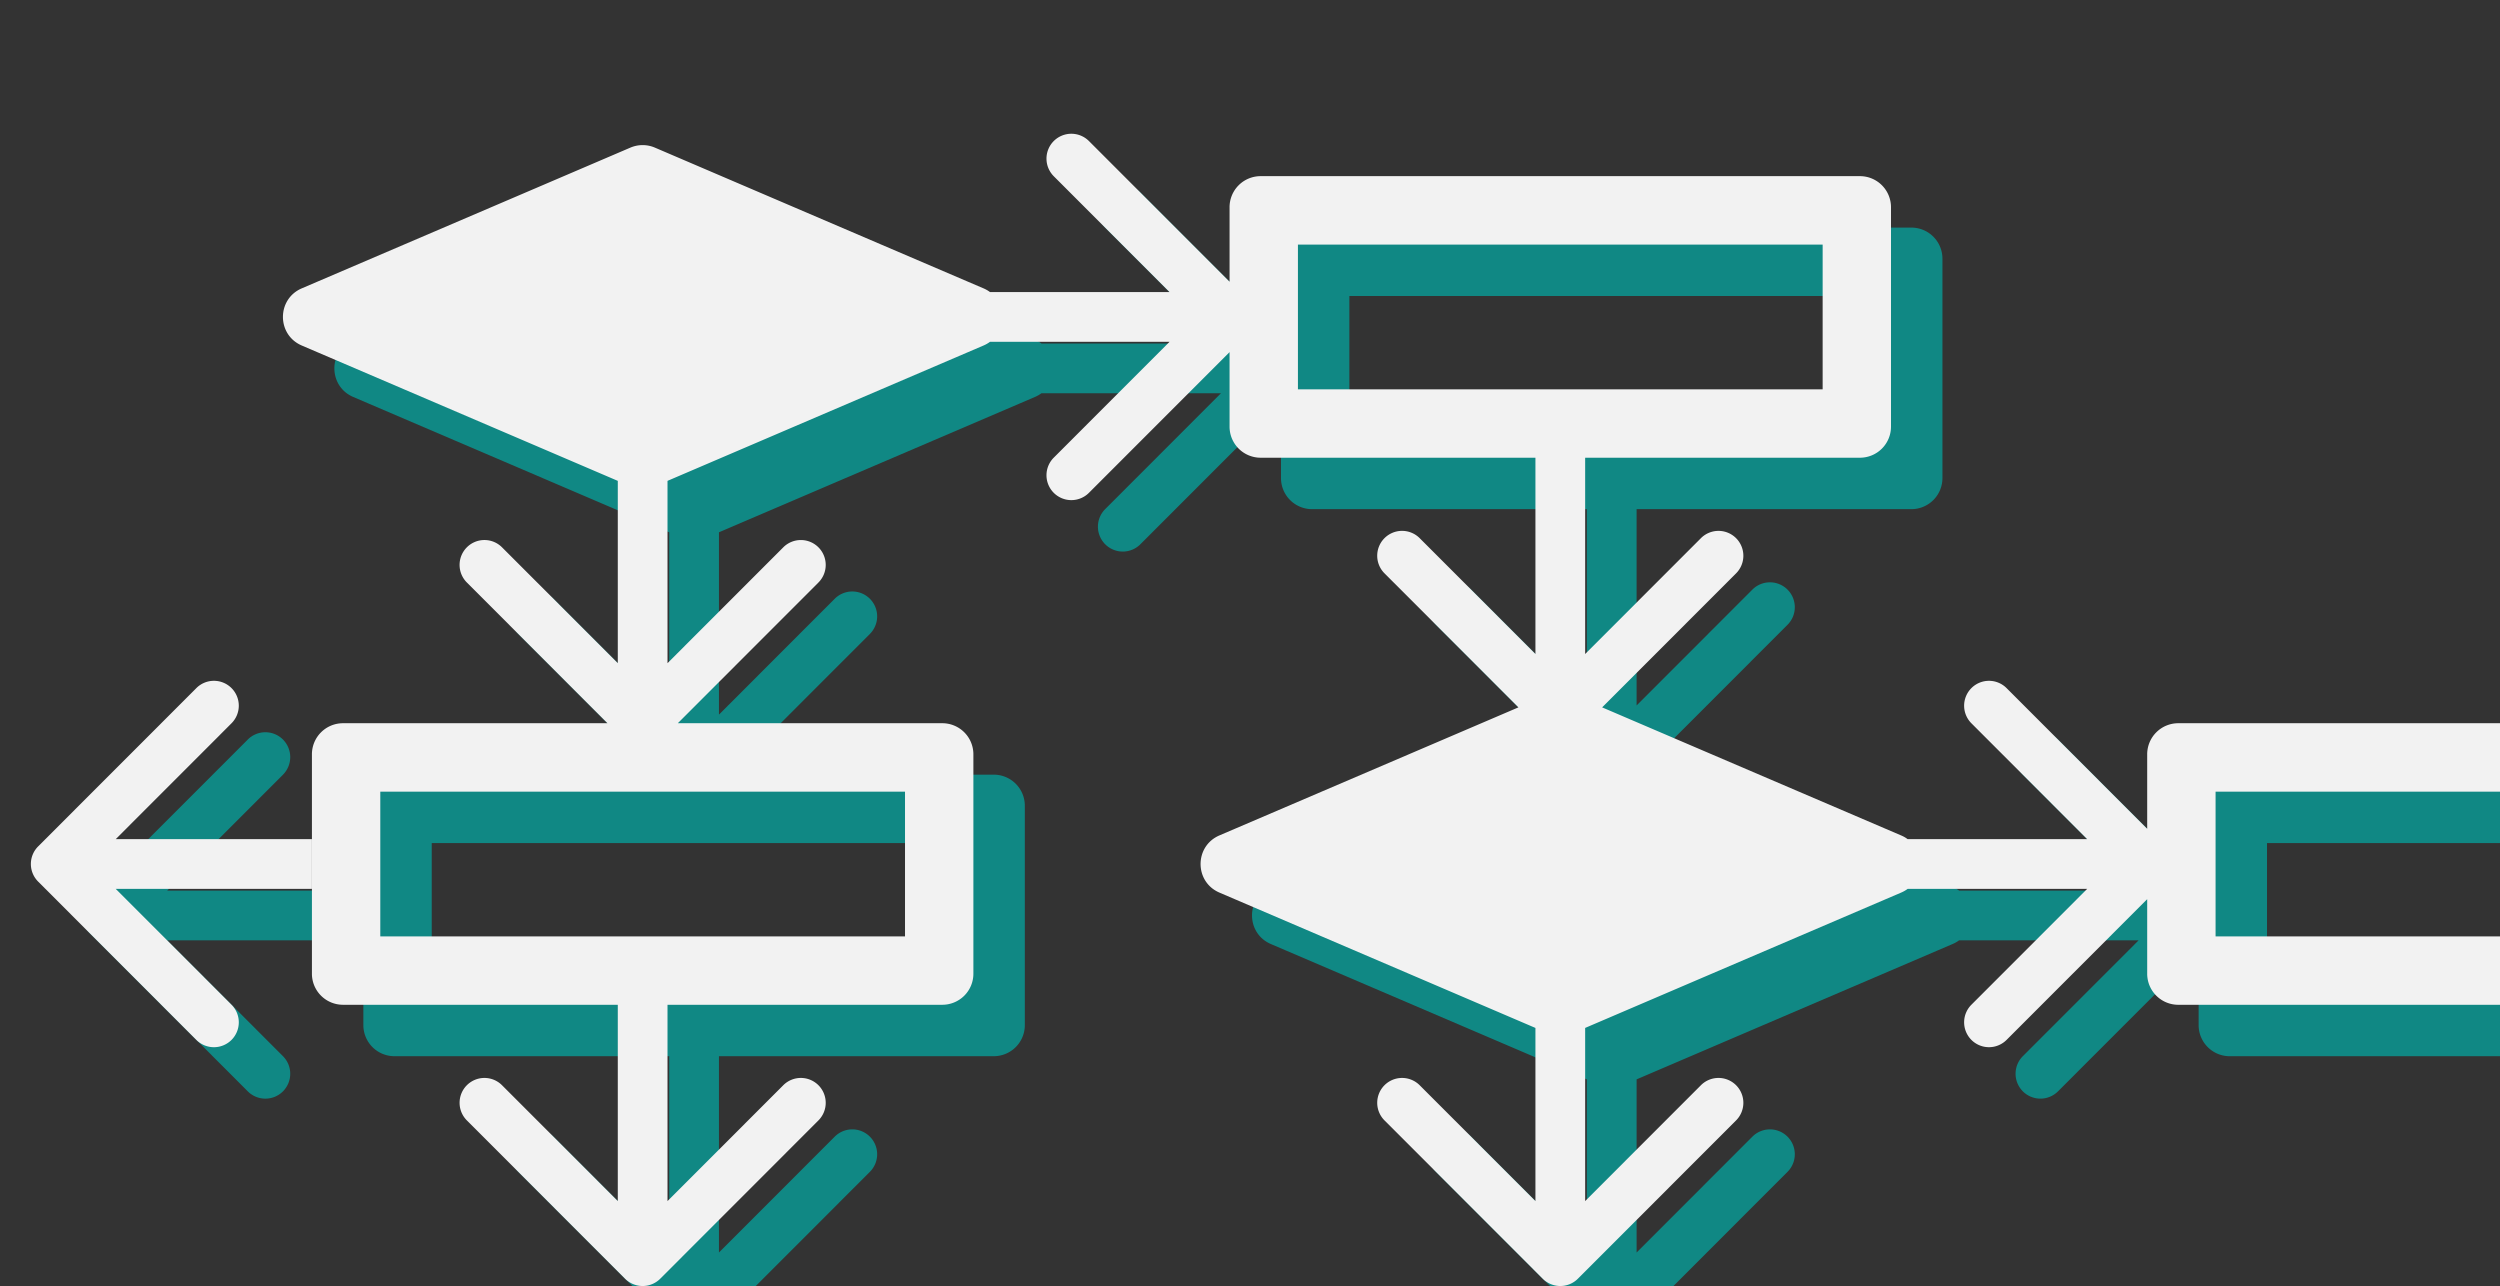
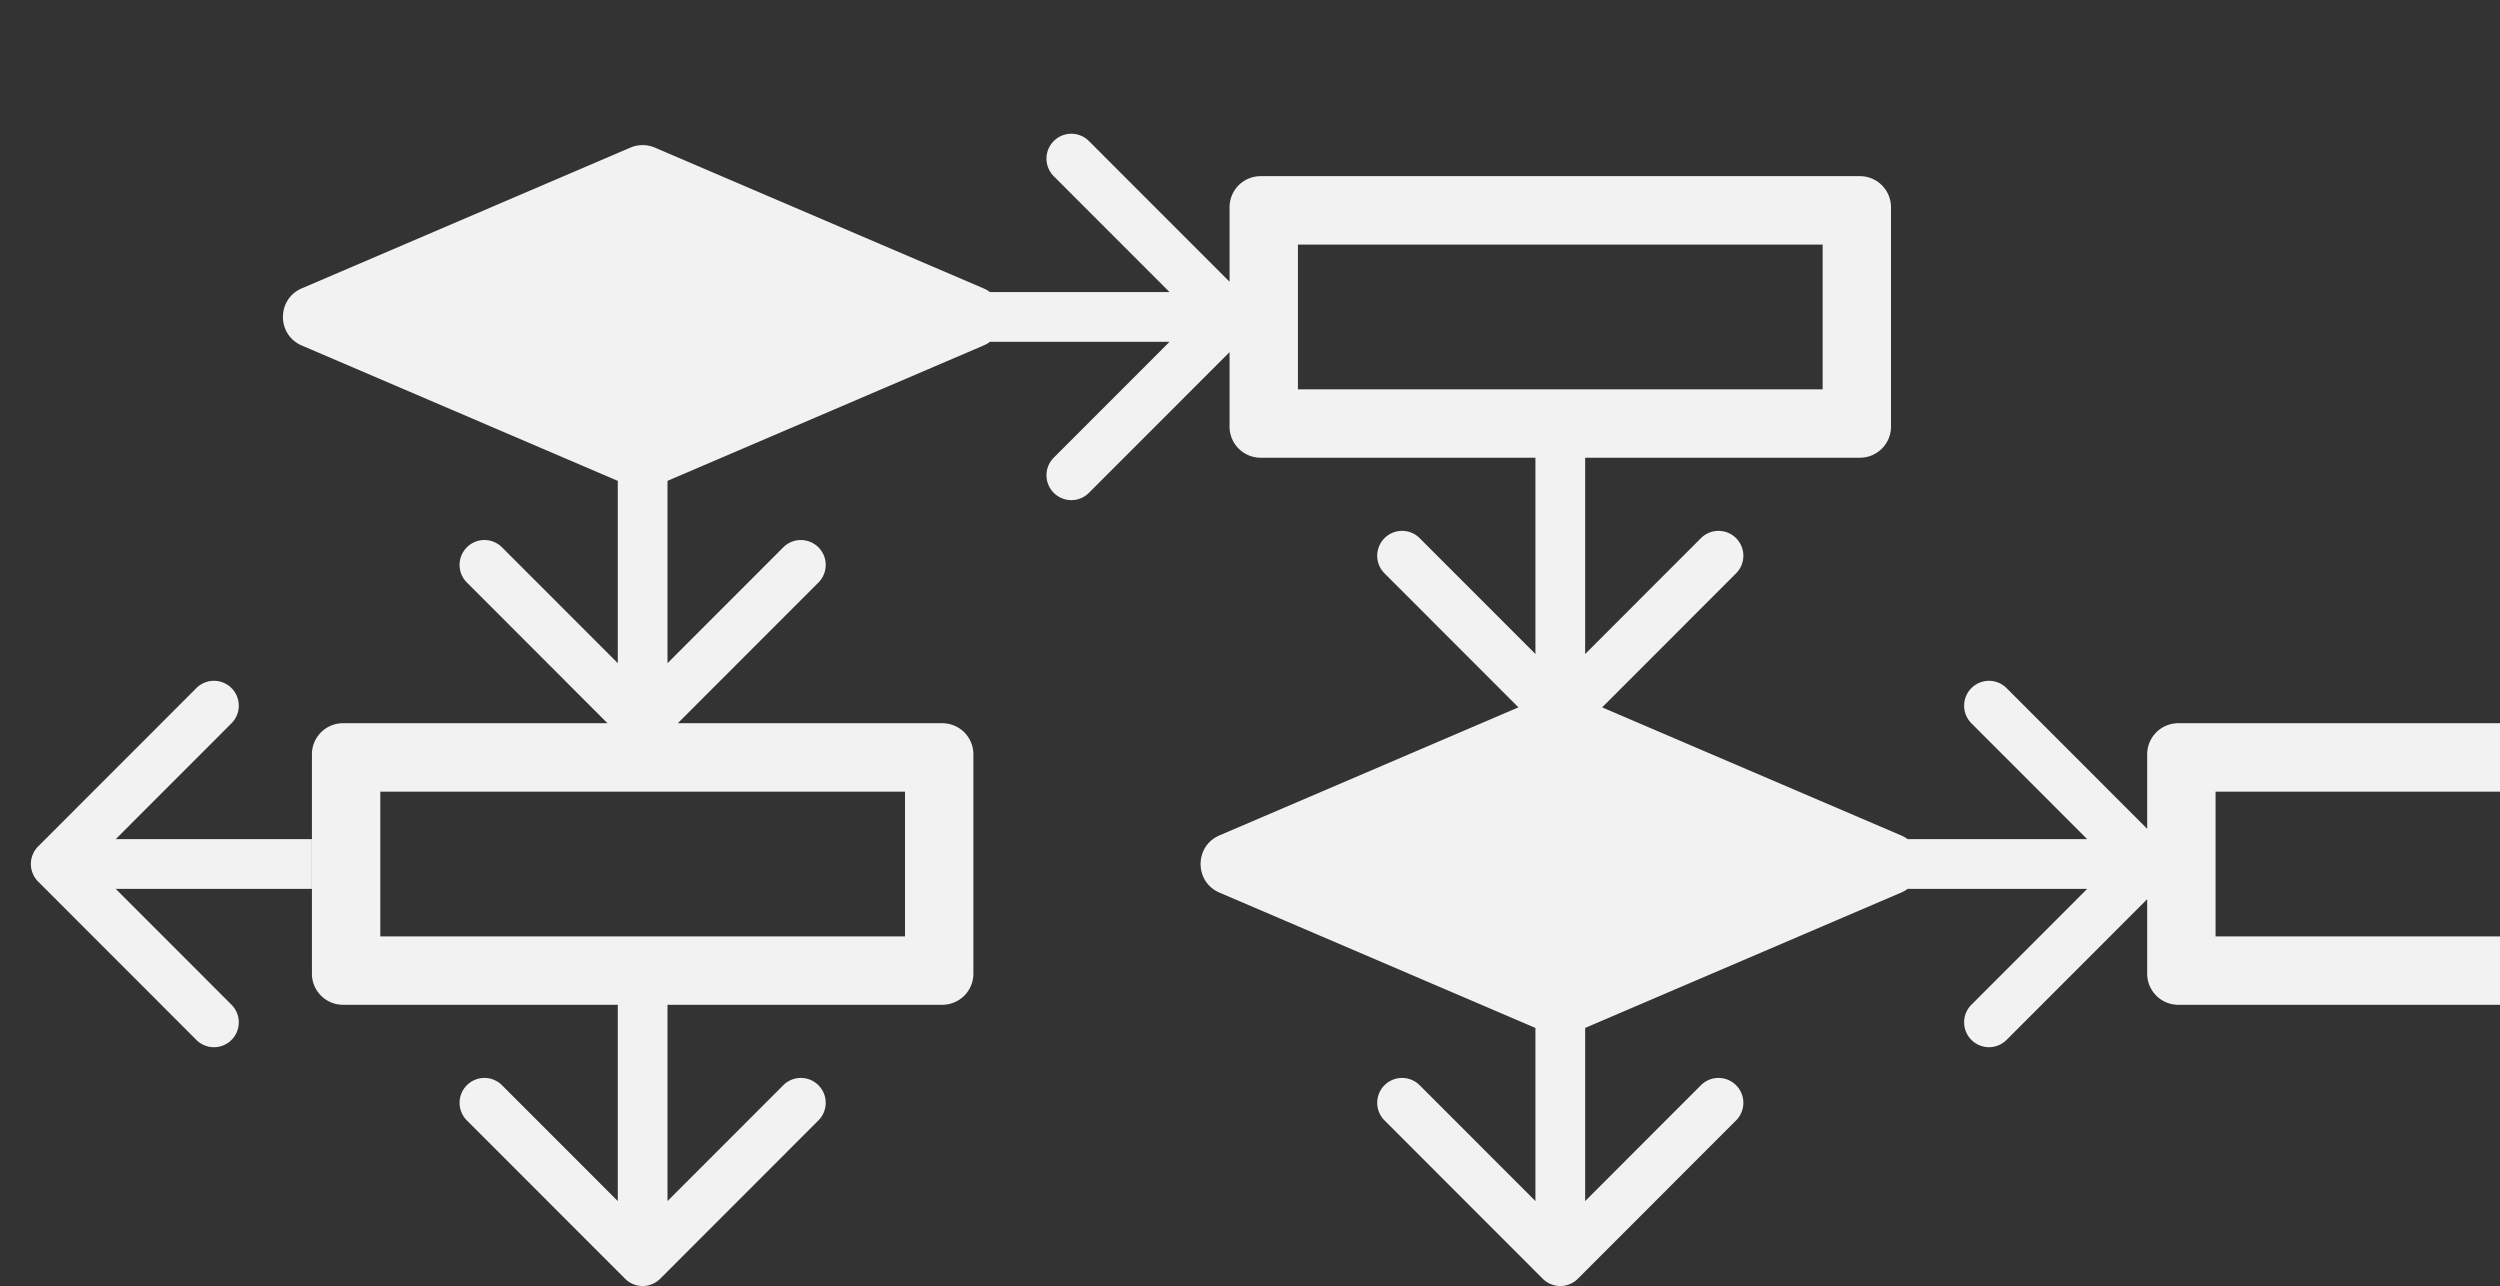
<svg xmlns="http://www.w3.org/2000/svg" width="243" height="125" fill="none">
  <rect width="100%" height="100%" fill="#333333" stroke="none" />
  <g clip-path="url(#a)">
    <g fill="#108884">
-       <path fill-rule="evenodd" d="m110.844 18.708 13.669 13.678v-7.241a3.02 3.02 0 0 1 3.02-3.023h58.252a3.02 3.02 0 0 1 3.02 3.023v21.322a3.02 3.02 0 0 1-3.02 3.023h-26.708v19.08l11.253-11.26a2.415 2.415 0 0 1 3.417 0 2.42 2.42 0 0 1 0 3.42l-13.019 13.027 29.063 12.447a3 3 0 0 1 .631.36h17.452l-11.253-11.26a2.42 2.42 0 0 1 0-3.42 2.415 2.415 0 0 1 3.417 0l13.669 13.678V78.32a3.02 3.02 0 0 1 3.021-3.022h58.251A3.02 3.02 0 0 1 278 78.32v21.322a3.02 3.02 0 0 1-3.021 3.022h-58.251a3.02 3.02 0 0 1-3.021-3.022v-7.241l-13.669 13.678a2.415 2.415 0 0 1-3.417 0 2.42 2.42 0 0 1 0-3.42l11.253-11.26h-17.45q-.283.211-.633.361l-30.714 13.154v16.83l11.253-11.26a2.415 2.415 0 0 1 3.417 0 2.42 2.42 0 0 1 0 3.42l-15.378 15.388a2.415 2.415 0 0 1-3.417 0l-15.379-15.389a2.42 2.42 0 0 1 0-3.419 2.417 2.417 0 0 1 3.418 0l11.253 11.26v-16.829L123.528 91.76c-2.442-1.046-2.442-4.511 0-5.558l29.064-12.447-13.019-13.027a2.42 2.42 0 0 1 0-3.42 2.417 2.417 0 0 1 3.418 0l11.253 11.26V49.49h-26.711a3.02 3.02 0 0 1-3.02-3.023v-7.241l-13.669 13.678a2.417 2.417 0 0 1-3.418 0 2.42 2.42 0 0 1 0-3.42l11.253-11.26h-17.45a3.2 3.2 0 0 1-.632.361L69.882 51.739V69.46L81.135 58.2a2.415 2.415 0 0 1 3.417 0 2.42 2.42 0 0 1 0 3.42L70.884 75.297h25.708a3.02 3.02 0 0 1 3.021 3.022v21.322a3.02 3.02 0 0 1-3.021 3.022h-26.71v19.08l11.253-11.26a2.415 2.415 0 0 1 3.417 0 2.42 2.42 0 0 1 0 3.42l-15.378 15.388a2.415 2.415 0 0 1-3.417 0l-15.378-15.389a2.42 2.42 0 0 1 0-3.419 2.415 2.415 0 0 1 3.417 0l11.253 11.26v-19.08H38.34a3.02 3.02 0 0 1-3.021-3.022V78.32a3.02 3.02 0 0 1 3.021-3.022h25.708L50.379 61.619a2.42 2.42 0 0 1 0-3.42 2.415 2.415 0 0 1 3.417 0l11.253 11.26V51.74L34.334 38.585c-2.443-1.046-2.443-4.511 0-5.557l31.943-13.68a3.02 3.02 0 0 1 2.377 0l31.943 13.68q.349.15.631.361h17.451l-11.253-11.26a2.42 2.42 0 0 1 0-3.42 2.417 2.417 0 0 1 3.418 0zM41.965 81.947v14.068h51.002V81.947zm178.389 14.068V81.947h51.002v14.068zm-89.195-67.242V42.84h51.002V28.773z" />
-       <path d="M24.086 106.08 8.708 90.691a2.42 2.42 0 0 1 0-3.42l15.378-15.388a2.415 2.415 0 0 1 3.417 0 2.42 2.42 0 0 1 0 3.42L16.25 86.564h19.068V91.4H16.25l11.253 11.26a2.42 2.42 0 0 1 0 3.42 2.415 2.415 0 0 1-3.417 0" />
-     </g>
+       </g>
    <g fill="#f2f2f2">
      <path fill-rule="evenodd" d="m105.844 13.708 13.669 13.678v-7.241a3.02 3.02 0 0 1 3.02-3.023h58.252a3.02 3.02 0 0 1 3.02 3.023v21.322a3.02 3.02 0 0 1-3.02 3.023h-26.708v19.08l11.253-11.26a2.415 2.415 0 0 1 3.417 0 2.42 2.42 0 0 1 0 3.42l-13.019 13.027 29.063 12.447a3 3 0 0 1 .631.36h17.452l-11.253-11.26a2.42 2.42 0 0 1 0-3.42 2.415 2.415 0 0 1 3.417 0l13.669 13.678V73.32a3.02 3.02 0 0 1 3.021-3.022h58.251A3.02 3.02 0 0 1 273 73.32v21.322a3.02 3.02 0 0 1-3.021 3.023h-58.251a3.02 3.02 0 0 1-3.021-3.023v-7.241l-13.669 13.678a2.415 2.415 0 0 1-3.417 0 2.42 2.42 0 0 1 0-3.42l11.253-11.26h-17.45q-.283.211-.633.361l-30.714 13.154v16.83l11.253-11.26a2.415 2.415 0 0 1 3.417 0 2.42 2.42 0 0 1 0 3.42l-15.378 15.388a2.415 2.415 0 0 1-3.417 0l-15.379-15.389a2.42 2.42 0 0 1 0-3.419 2.417 2.417 0 0 1 3.418 0l11.253 11.26V99.915L118.528 86.76c-2.442-1.046-2.442-4.511 0-5.558l29.064-12.447-13.019-13.027a2.42 2.42 0 0 1 0-3.42 2.417 2.417 0 0 1 3.418 0l11.253 11.26V44.49h-26.711a3.02 3.02 0 0 1-3.02-3.023v-7.241l-13.669 13.678a2.417 2.417 0 0 1-3.418 0 2.42 2.42 0 0 1 0-3.42l11.253-11.26h-17.45a3.2 3.2 0 0 1-.632.361L64.882 46.739V64.46L76.135 53.2a2.415 2.415 0 0 1 3.417 0 2.42 2.42 0 0 1 0 3.42L65.884 70.297h25.708a3.02 3.02 0 0 1 3.021 3.022v21.322a3.02 3.02 0 0 1-3.021 3.023h-26.71v19.08l11.253-11.26a2.415 2.415 0 0 1 3.417 0 2.42 2.42 0 0 1 0 3.42l-15.378 15.388a2.415 2.415 0 0 1-3.417 0l-15.378-15.389a2.42 2.42 0 0 1 0-3.419 2.415 2.415 0 0 1 3.417 0l11.253 11.26v-19.08H33.34a3.02 3.02 0 0 1-3.021-3.023V73.32a3.02 3.02 0 0 1 3.021-3.022h25.708L45.379 56.619a2.42 2.42 0 0 1 0-3.42 2.415 2.415 0 0 1 3.417 0l11.253 11.26V46.74L29.334 33.585c-2.443-1.046-2.443-4.511 0-5.557l31.943-13.68a3.02 3.02 0 0 1 2.377 0l31.943 13.68q.35.15.631.361h17.451l-11.253-11.26a2.42 2.42 0 0 1 0-3.42 2.417 2.417 0 0 1 3.418 0zM36.965 76.947v14.068h51.002V76.947zm178.389 14.068V76.947h51.002v14.068zm-89.195-67.242V37.84h51.002V23.773z" />
      <path d="M19.086 101.08 3.708 85.691a2.42 2.42 0 0 1 0-3.42l15.378-15.388a2.415 2.415 0 0 1 3.417 0 2.42 2.42 0 0 1 0 3.42L11.25 81.564h19.068V86.4H11.25l11.253 11.26a2.42 2.42 0 0 1 0 3.42 2.415 2.415 0 0 1-3.417 0" />
    </g>
  </g>
  <defs>
    <clipPath id="a">
      <path fill="#fff" d="M0 0h243v125H0z" />
    </clipPath>
  </defs>
</svg>